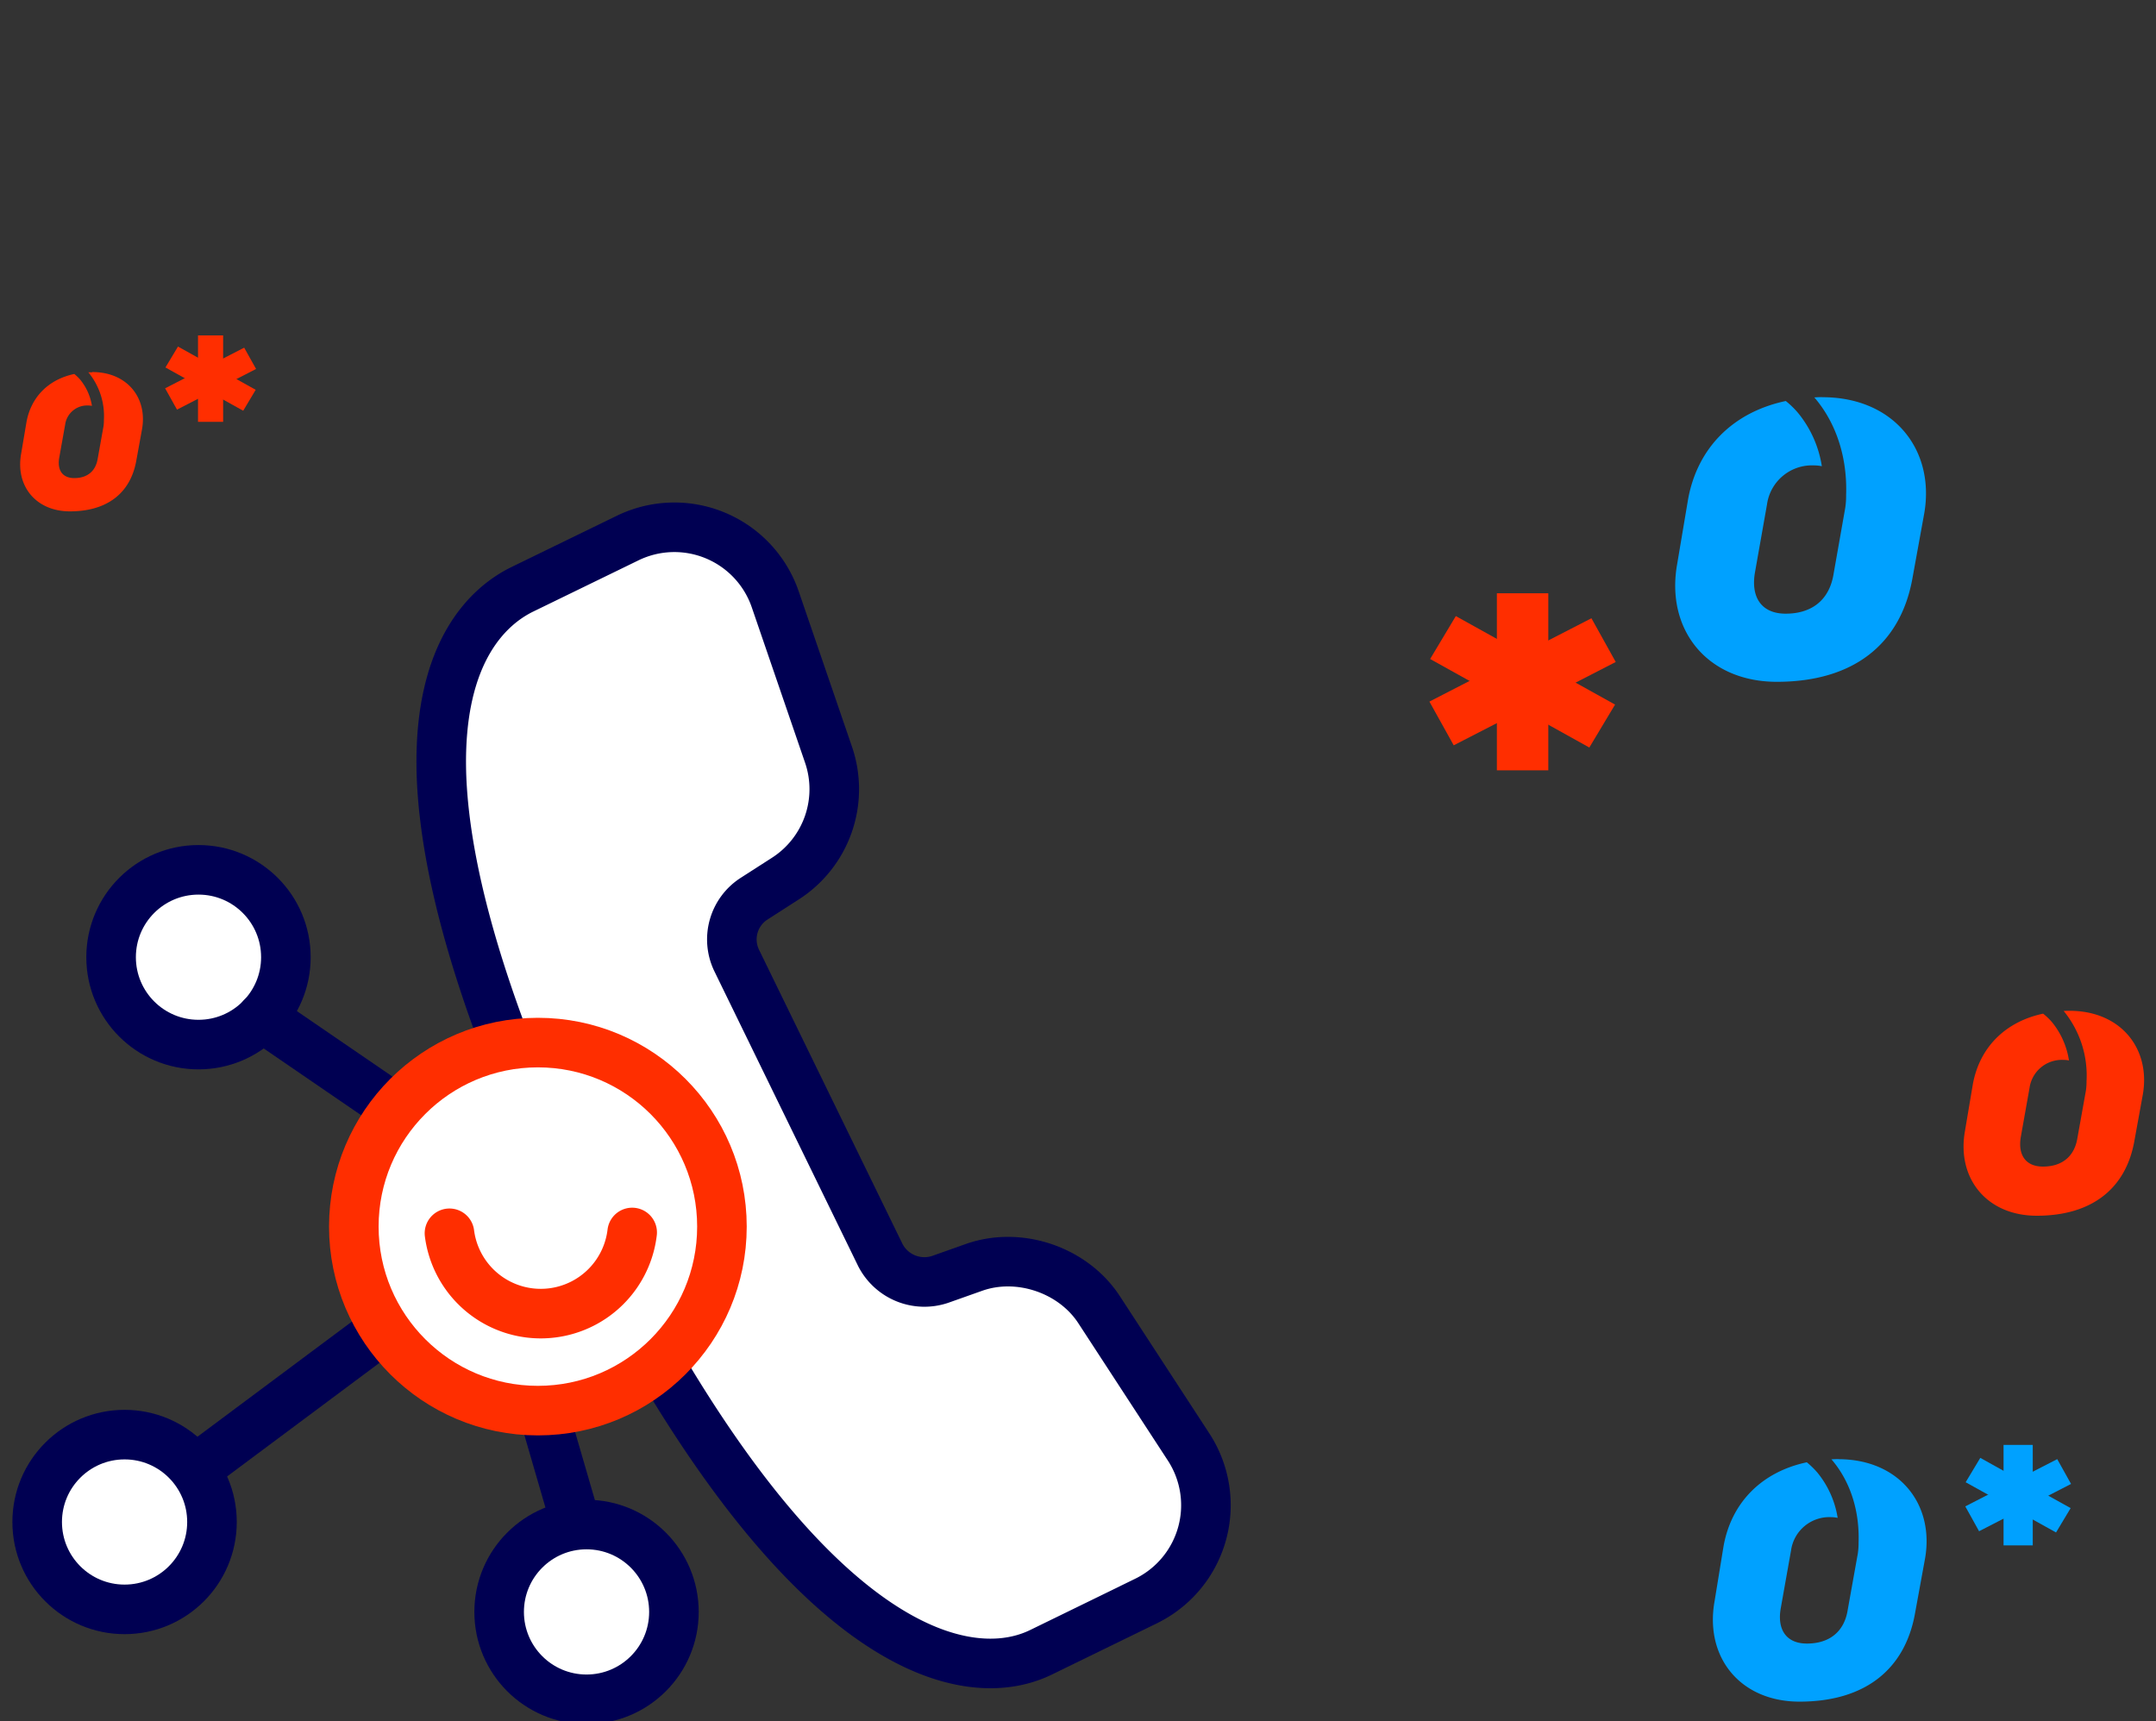
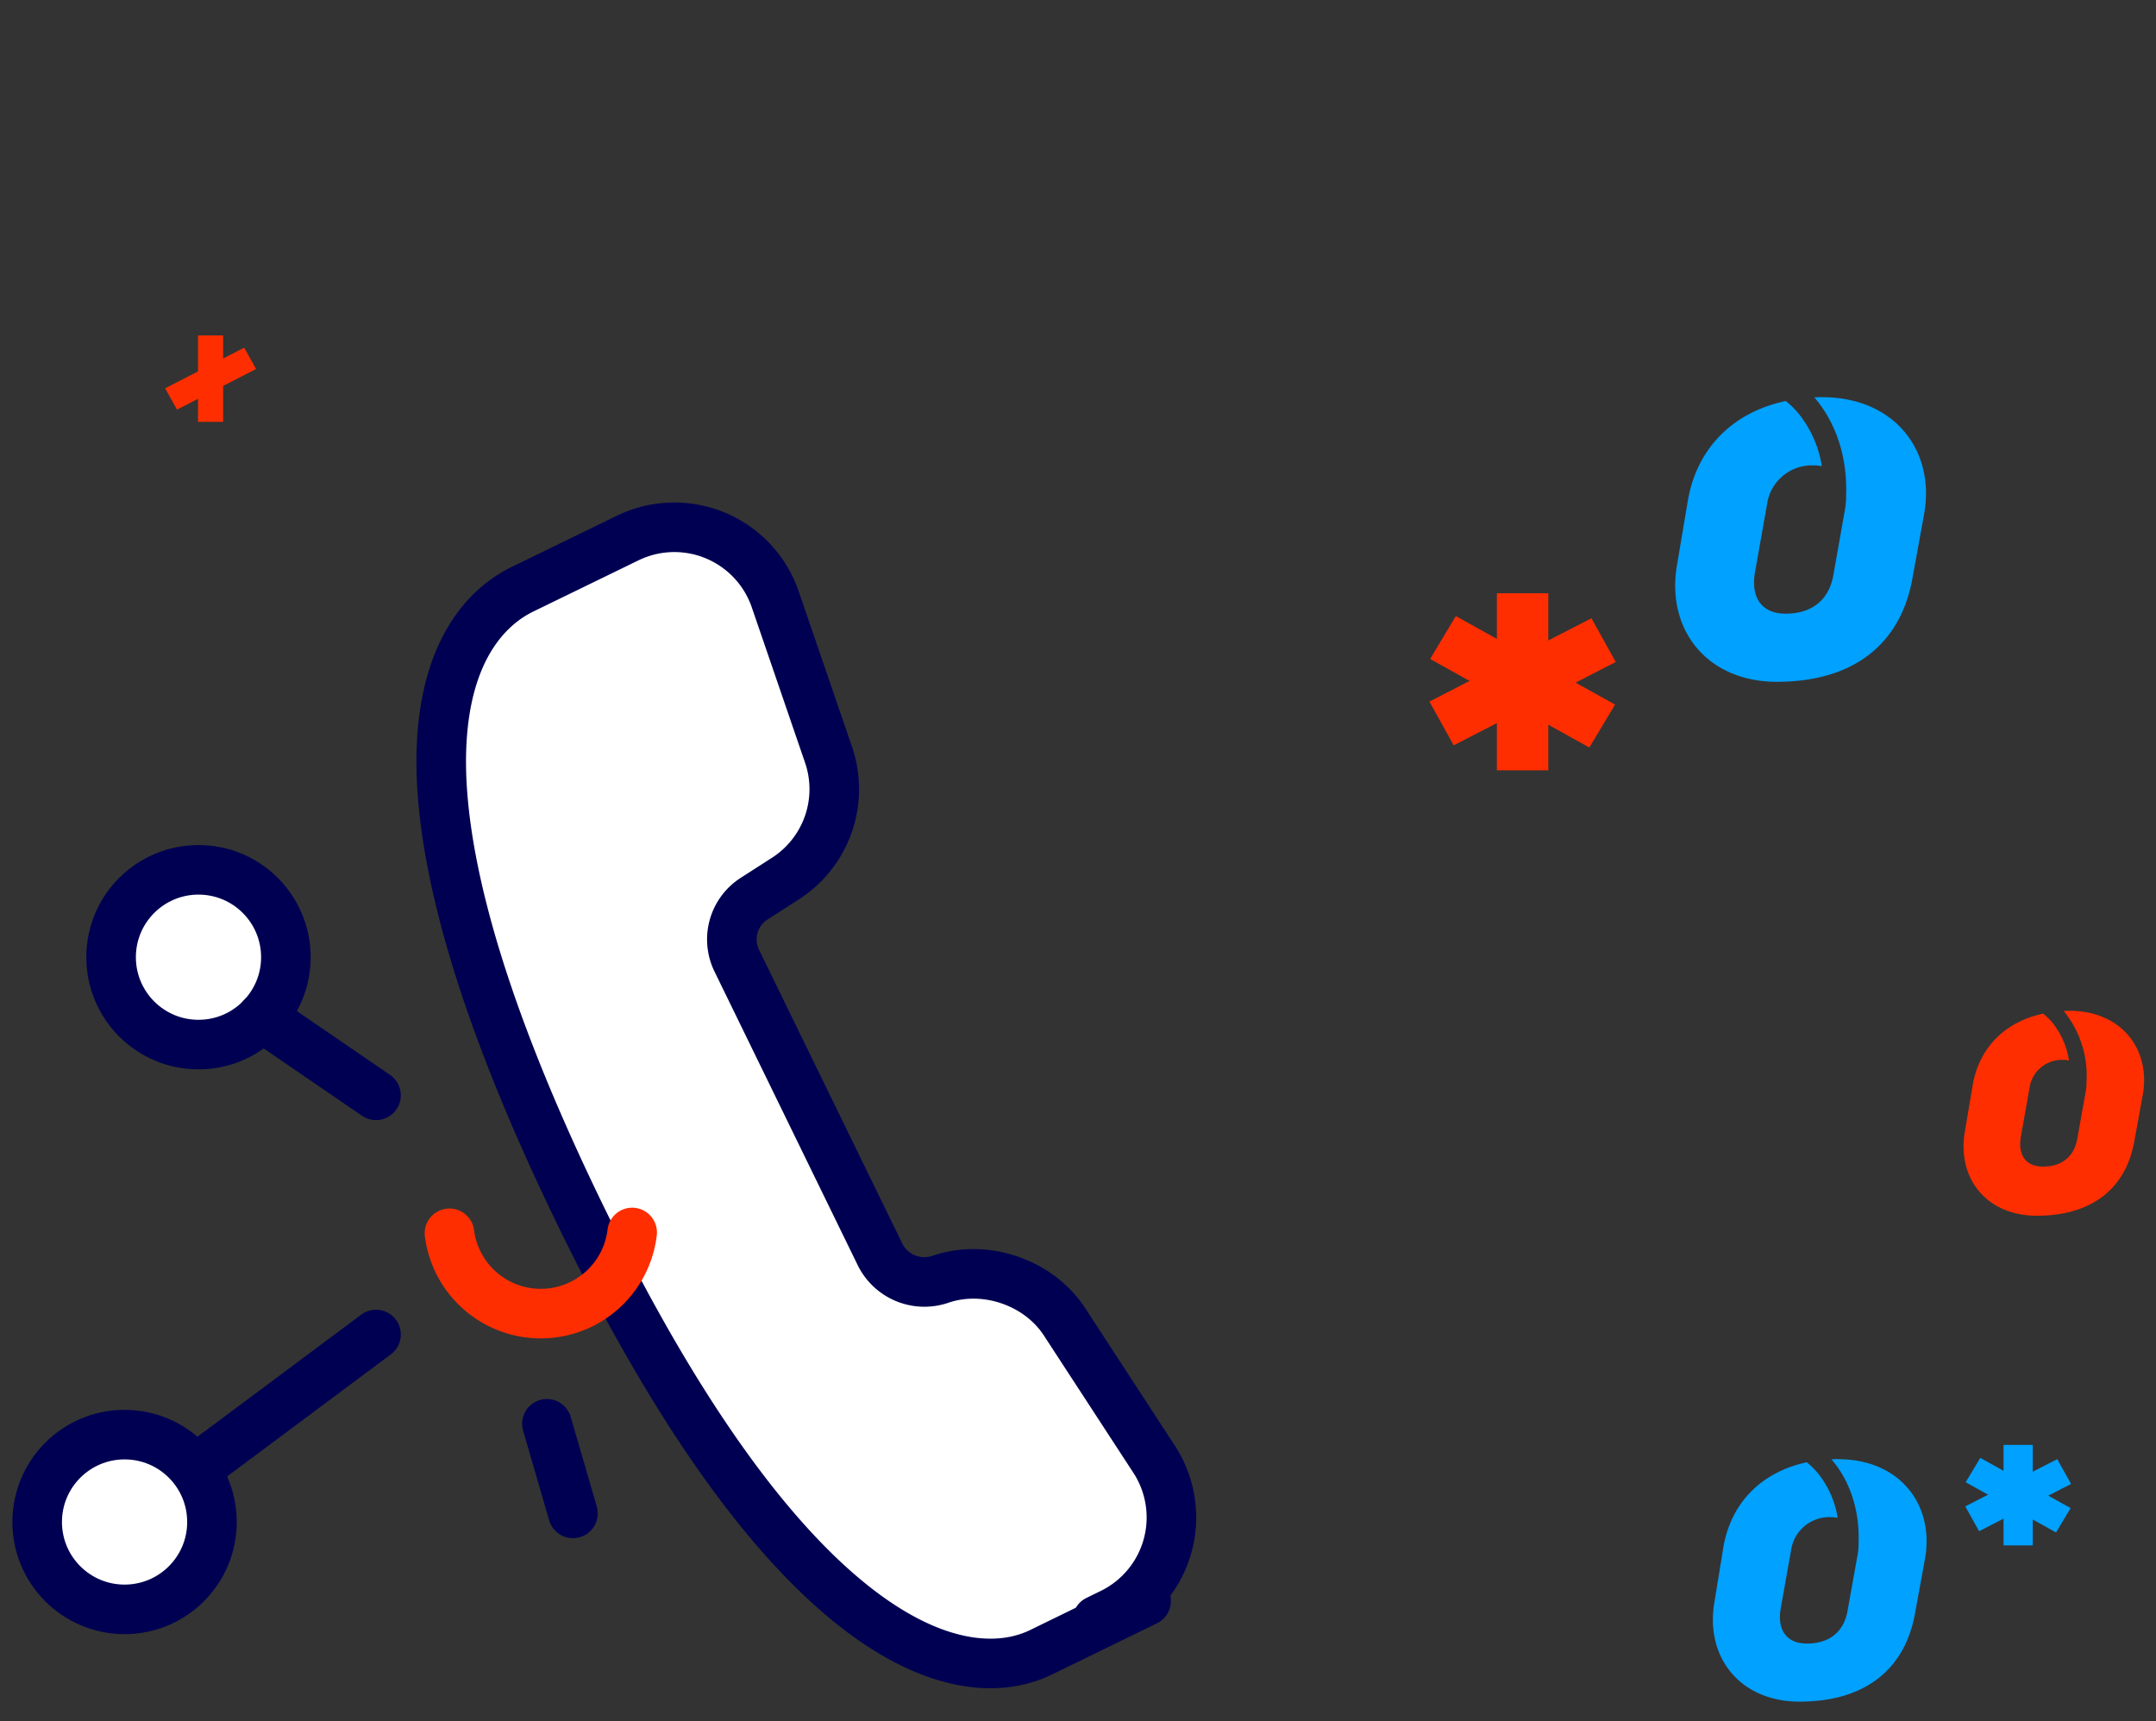
<svg xmlns="http://www.w3.org/2000/svg" id="Layer_1" data-name="Layer 1" viewBox="0 0 635 507.07">
  <rect x="0" y="0" width="635" height="507.07" fill="#333333" stroke="none" />
  <defs>
    <style>.cls-1{fill:#00a1ff;}.cls-2{fill:#ff2e00;}.cls-3,.cls-4{fill:#fff;}.cls-3{stroke:#000052;}.cls-3,.cls-4,.cls-5{stroke-linecap:round;stroke-linejoin:round;stroke-width:14.6px;}.cls-4,.cls-5{stroke:#ff2e00;}.cls-5{fill:none;}</style>
  </defs>
  <title>main images_</title>
  <rect class="cls-1" x="590.1" y="425.65" width="8.6" height="29.6" />
  <polygon class="cls-1" points="578.94 436.65 605.56 451.44 609.86 444.27 583.25 429.47 578.94 436.65" />
  <polygon class="cls-1" points="578.83 443.76 582.89 451.08 609.98 437.15 605.91 429.84 578.83 443.76" />
  <rect class="cls-2" x="440.87" y="174.77" width="15.15" height="52.16" />
  <polygon class="cls-2" points="421.21 194.13 468.1 220.21 475.68 207.56 428.78 181.49 421.21 194.13" />
  <polygon class="cls-2" points="421 206.68 428.16 219.56 475.88 195.01 468.72 182.13 421 206.68" />
  <path class="cls-2" d="M609.52,297.77a16.48,16.48,0,0,0-1.73.06l.18.19a30,30,0,0,1,6.57,20.48h0a18.28,18.28,0,0,1-.18,2.76l-2.53,14.12c-.87,5.19-4.4,8.28-10.12,8.28-5.17,0-7.48-3.53-6.49-8.94l2.53-14.21a9.61,9.61,0,0,1,9.9-8.28,7.61,7.61,0,0,1,1.72.17,23.4,23.4,0,0,0-5-11.29,18.77,18.77,0,0,0-2.62-2.5c-11.1,2.36-18.72,9.89-20.7,20.83l-2.3,13.65c-2.53,14,6.38,25.05,21.13,25.05,16.18,0,26.19-7.95,28.72-21.86l2.53-13.9c2.31-13.46-6.49-24.61-21.57-24.61" />
  <path class="cls-1" d="M541.45,429.84c-.69,0-1.37,0-2.05.07l.21.22c5.42,6.43,8.11,15.05,7.79,24.25h0a21,21,0,0,1-.22,3.27l-3,16.72c-1,6.15-5.21,9.8-12,9.8-6.12,0-8.86-4.17-7.67-10.58l3-16.85a11.39,11.39,0,0,1,11.73-9.81,9.92,9.92,0,0,1,2,.21,27.9,27.9,0,0,0-6-13.37,24.42,24.42,0,0,0-3.09-3c-13.15,2.8-22.16,11.71-24.51,24.67L505,471.63c-3,16.58,7.55,29.65,25,29.65,19.16,0,31-9.37,34-25.87L567,459c2.73-15.95-7.67-29.14-25.57-29.14" />
  <rect class="cls-2" x="58.32" y="98.81" width="7.4" height="25.46" />
-   <polygon class="cls-2" points="48.73 108.25 71.63 121 75.31 114.83 52.42 102.09 48.73 108.25" />
  <polygon class="cls-2" points="48.63 114.39 52.13 120.67 75.42 108.69 71.92 102.42 48.63 114.39" />
-   <path class="cls-2" d="M27.16,109.68H26l.13.13a20.27,20.27,0,0,1,4.47,13.92h0a12,12,0,0,1-.12,1.88l-1.72,9.6c-.59,3.53-3,5.63-6.88,5.63-3.53,0-5.09-2.4-4.42-6.08l1.73-9.68a6.53,6.53,0,0,1,6.72-5.63,5.66,5.66,0,0,1,1.17.12,16.09,16.09,0,0,0-3.42-7.68,12.58,12.58,0,0,0-1.78-1.72c-7.55,1.6-12.72,6.72-14.08,14.16l-1.57,9.31c-1.72,9.53,4.34,17,14.37,17,11,0,17.81-5.4,19.53-14.86l1.72-9.45c1.57-9.16-4.41-16.73-14.67-16.73" />
  <path class="cls-1" d="M536.75,117a24,24,0,0,0-2.4.08l.25.26c6.35,7.54,9.51,17.66,9.13,28.45h0a23.77,23.77,0,0,1-.26,3.86L540,169.29c-1.22,7.2-6.11,11.49-14.07,11.49-7.18,0-10.39-4.9-9-12.41l3.5-19.77a13.35,13.35,0,0,1,13.76-11.5,11.2,11.2,0,0,1,2.39.24,32.66,32.66,0,0,0-7-15.69,25.63,25.63,0,0,0-3.62-3.52c-15.46,3.27-26,13.73-28.77,28.93l-3.2,19c-3.52,19.47,8.86,34.79,29.34,34.79,22.48,0,36.39-11,39.91-30.35l3.51-19.31c3.21-18.7-9-34.18-30-34.18" />
-   <path class="cls-3" d="M337.56,471.64l-30.95,15.1c-6,2.94-16.21,5.41-30.52.48h0c-23.1-8-60-36.68-104.71-128.34C144.87,304.55,131,260.43,130,227.75c-1-36.5,14.5-49.59,23.85-54.15l31-15.09a31.41,31.41,0,0,1,43.48,18.05L244,222.26a31.31,31.31,0,0,1-12.74,36.6l-9.09,5.84A14.26,14.26,0,0,0,217,283l42.27,86.69a14.58,14.58,0,0,0,17.57,7.22L287,373.31c13.21-4.61,29.06.78,36.7,12.49l26.38,40.47a31.4,31.4,0,0,1-12.54,45.37l-4.2,2.05" />
+   <path class="cls-3" d="M337.56,471.64l-30.95,15.1c-6,2.94-16.21,5.41-30.52.48h0c-23.1-8-60-36.68-104.71-128.34C144.87,304.55,131,260.43,130,227.75c-1-36.5,14.5-49.59,23.85-54.15l31-15.09a31.41,31.41,0,0,1,43.48,18.05L244,222.26a31.31,31.31,0,0,1-12.74,36.6l-9.09,5.84A14.26,14.26,0,0,0,217,283l42.27,86.69a14.58,14.58,0,0,0,17.57,7.22c13.21-4.61,29.06.78,36.7,12.49l26.38,40.47a31.4,31.4,0,0,1-12.54,45.37l-4.2,2.05" />
  <circle class="cls-3" cx="58.46" cy="281.98" r="25.74" />
  <circle class="cls-3" cx="36.69" cy="448.36" r="25.74" />
  <line class="cls-3" x1="110.75" y1="322.67" x2="77.14" y2="299.65" />
-   <circle class="cls-3" cx="172.75" cy="474.85" r="25.74" />
  <line class="cls-3" x1="161.08" y1="419.43" x2="168.75" y2="445.83" />
  <line class="cls-3" x1="110.75" y1="393.13" x2="60.78" y2="430.39" />
-   <circle class="cls-4" cx="158.42" cy="361.34" r="54.21" />
  <path class="cls-5" d="M132.38,363.31a27.11,27.11,0,0,0,53.81-.24" />
</svg>